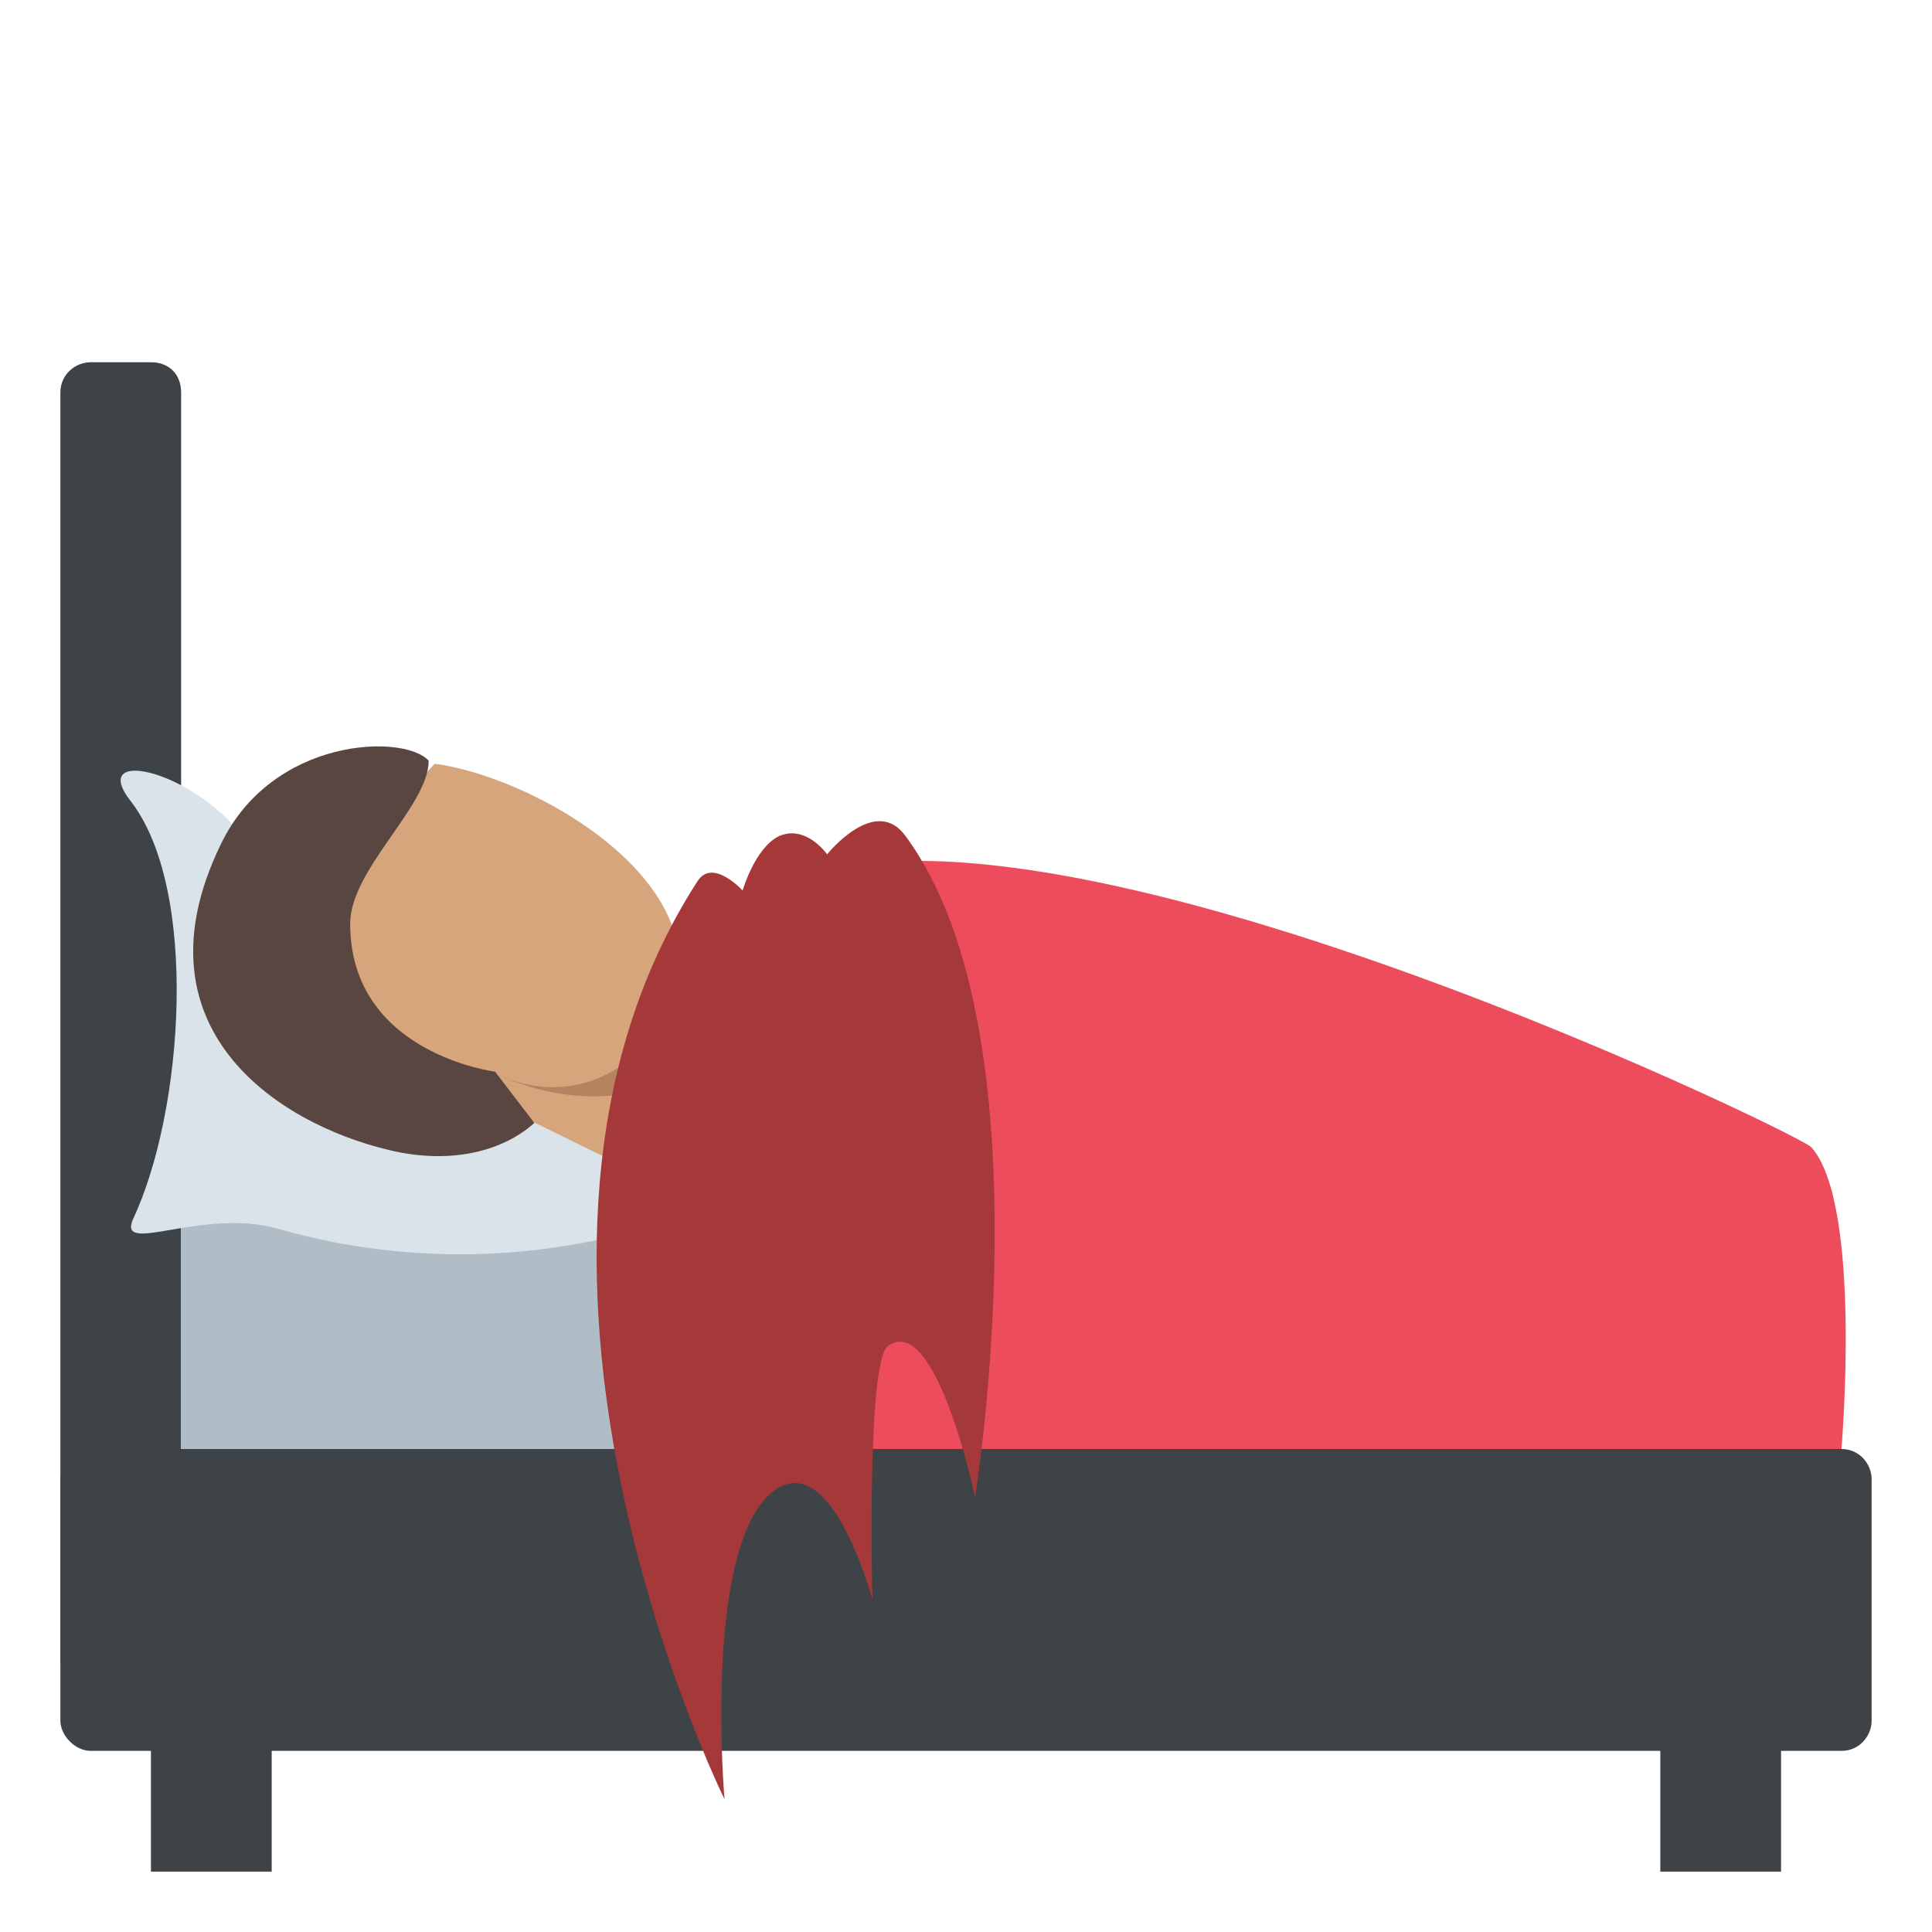
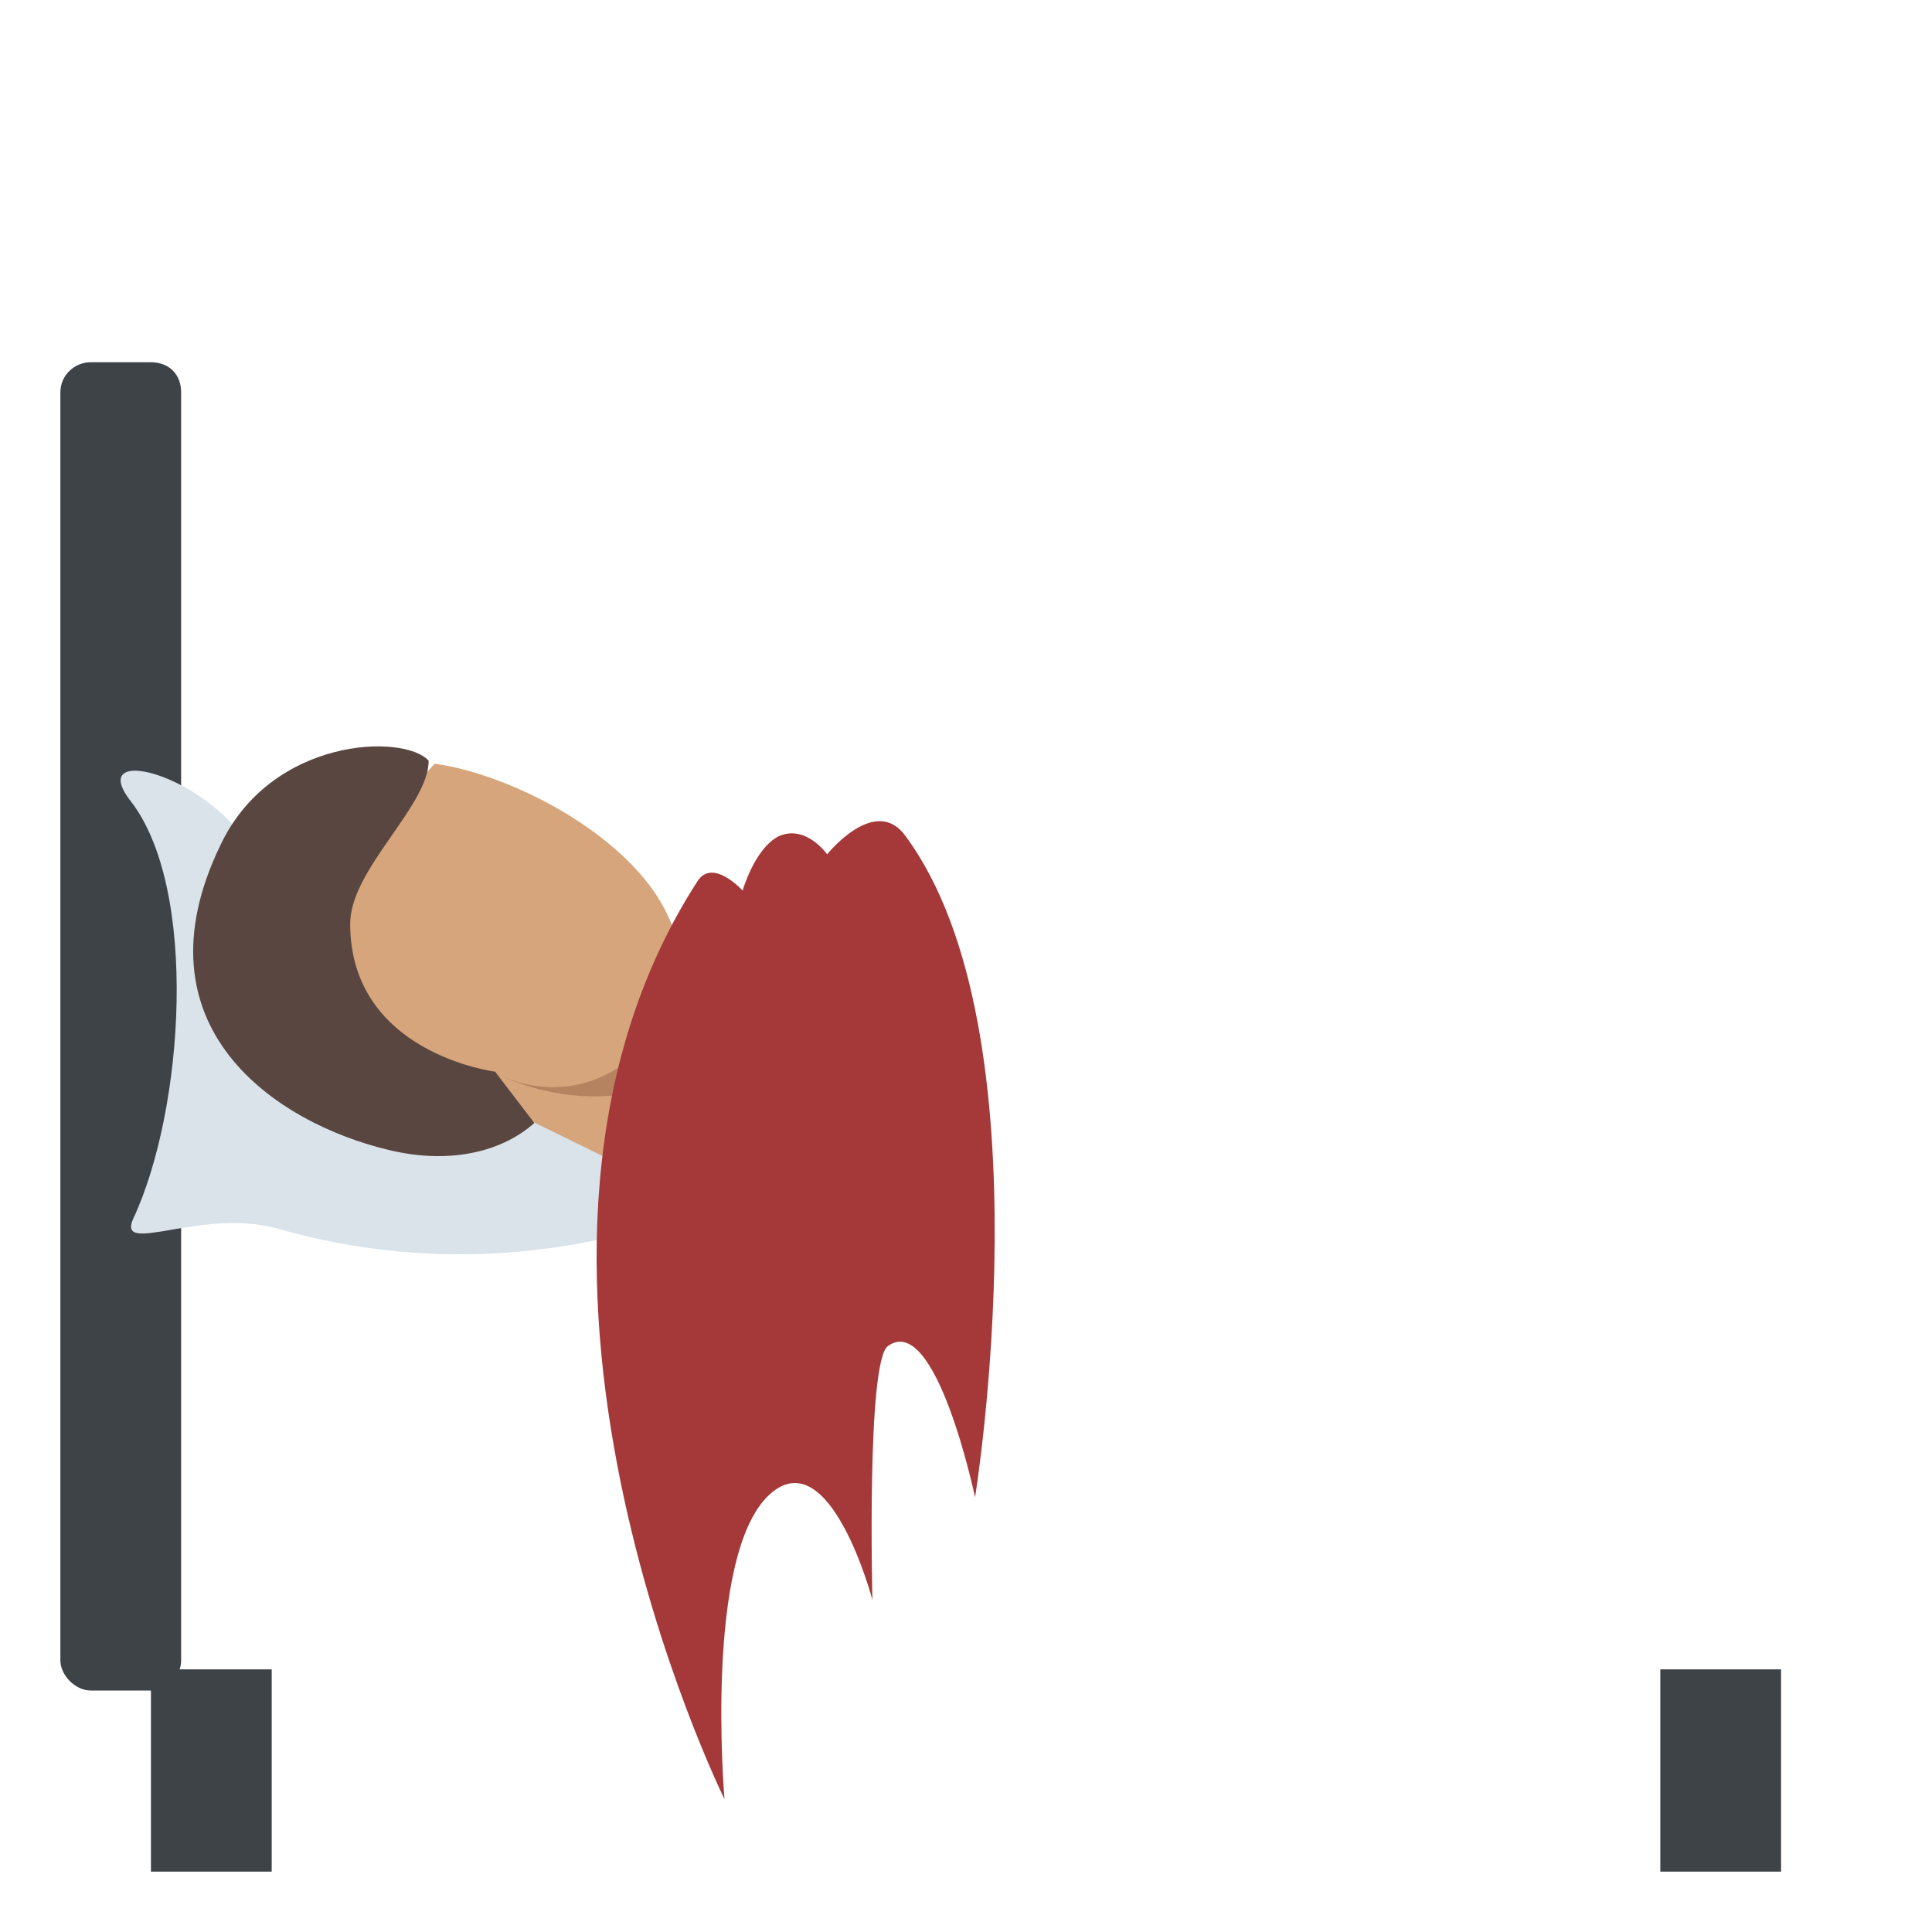
<svg xmlns="http://www.w3.org/2000/svg" viewBox="0 0 64 64">
  <g fill="#3e4347">
    <path d="M6 55c0 .5-.4 1-1 1H3c-.5 0-1-.5-1-1V13c0-.6.5-1 1-1h2c.6 0 1 .4 1 1v42" />
    <path d="M5 55.3h4V62H5zm50 0h4V62h-4z" />
-     <path d="M62 49c0-.5-.4-1-1-1H3c-.5 0-1 .5-1 1v8c0 .5.5 1 1 1h58c.6 0 1-.5 1-1v-8" />
  </g>
-   <path fill="#b0bdc6" d="M6 40h20v8H6z" />
  <path fill="#dae3ea" d="M23.5 39.9s-6.3 3.1-14.3.8c-2.5-.7-5.3.9-4.8-.3 1.7-3.6 2.2-11-.1-13.9-1.6-2.1 3.6-.6 4.5 2.7 2.7 9.8 14.7 6 14.7 10.7" />
  <path fill="#d6a57c" d="m16.8 35-.7 1.4 5.3 2.6 2.2-4.6z" />
  <path fill="#b58360" d="M17.1 34c2.4 1.2 5.2-1.6 5.2-1.6-.2 2 1.3 2 1.3 2-1 2-4.3 2.5-7.1 1.2l.6-1.6" />
  <path fill="#d6a57c" d="m8 32.2 6.4-6.9c3.7.5 10.4 4.6 7.3 8.9-.8 1.2-2.8 2.5-5.2 1.4L15 37.7l-7-5.5" />
  <path fill="#594640" d="M7.3 28c-2.9 6 1.8 9.2 5.6 10.1 2.1.5 3.8 0 4.8-.9l-1.3-1.7s-4.8-.6-4.8-4.9c0-1.8 2.6-3.9 2.6-5.4-.8-.9-5.2-.8-6.9 2.8" />
-   <path fill="#ed4c5c" d="M60 38c-.5-.5-27.8-13.7-34.9-8.1l-2 18.1H61s.7-8.1-1-10" />
  <path fill="#a53838" d="M30 27.7c-1-1.4-2.6.6-2.6.6s-.7-1-1.6-.6c-.8.4-1.2 1.8-1.2 1.8s-1-1.1-1.5-.3c-8 12.4.9 30.4.9 30.4s-.7-8.1 1.5-10.1c2-1.8 3.4 3.5 3.4 3.5s-.2-7.8.5-8.4c1.6-1.2 2.9 5 2.9 5s2.5-15.4-2.3-21.9" />
</svg>